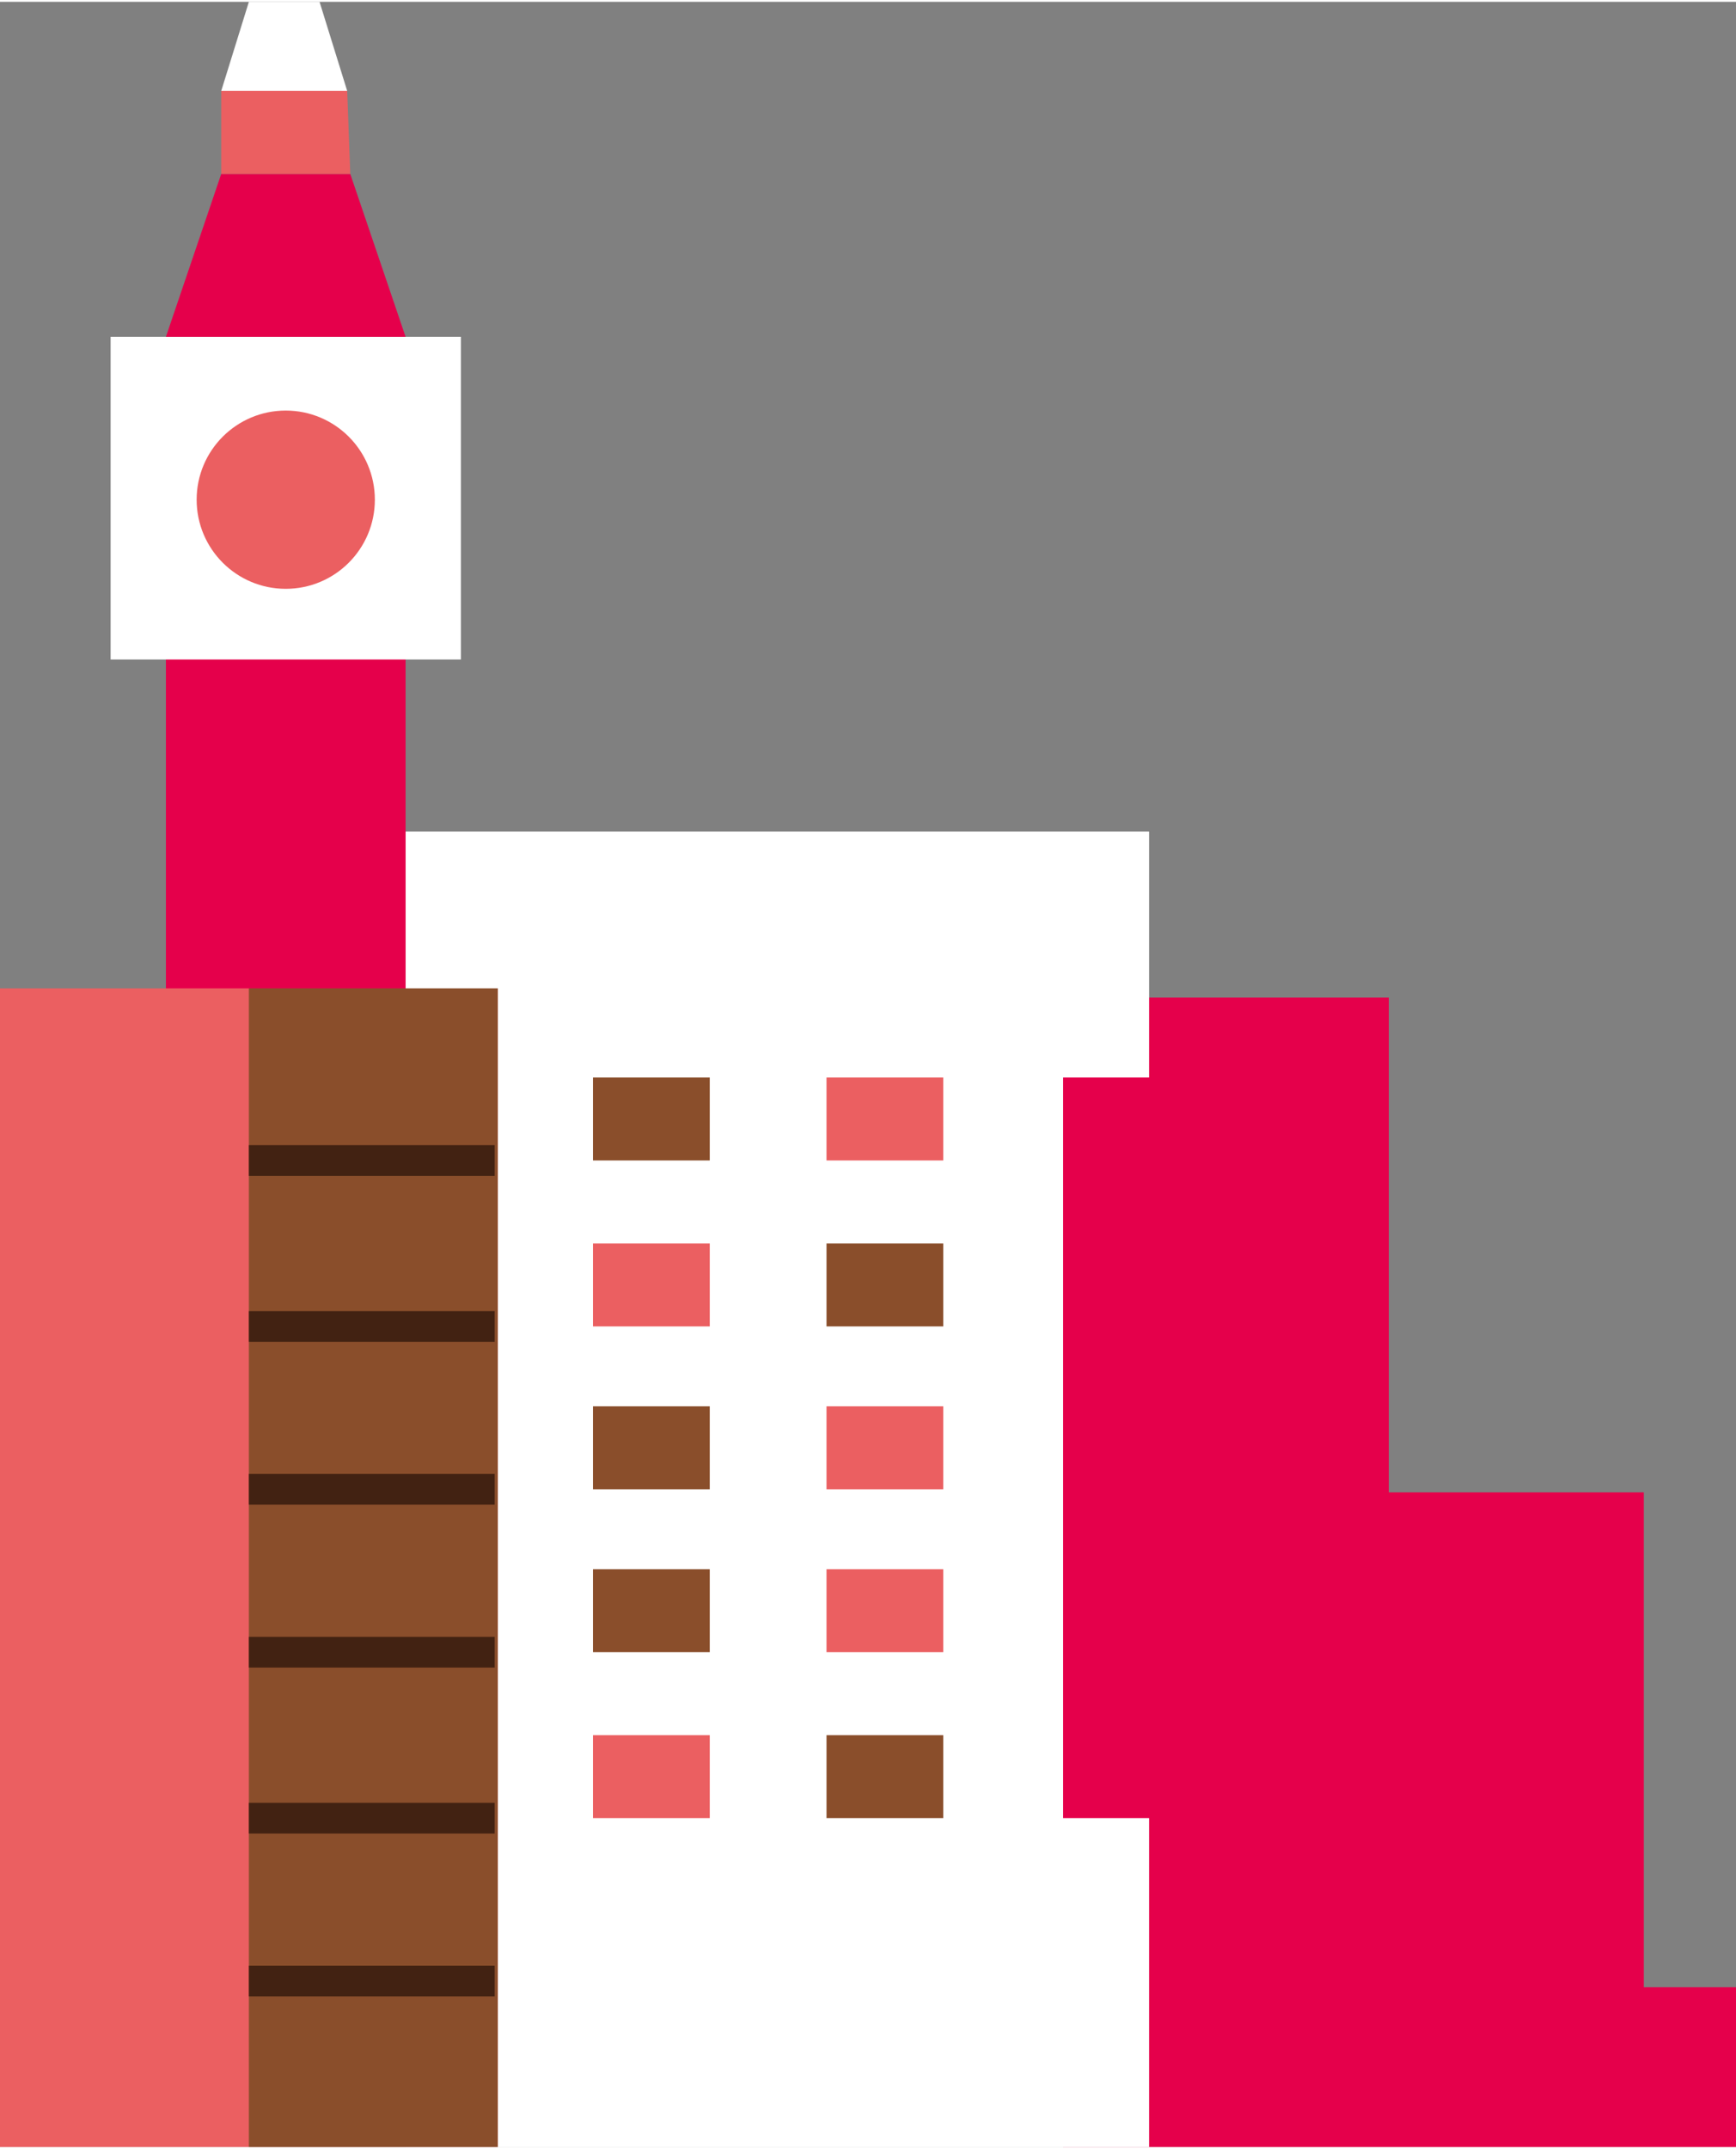
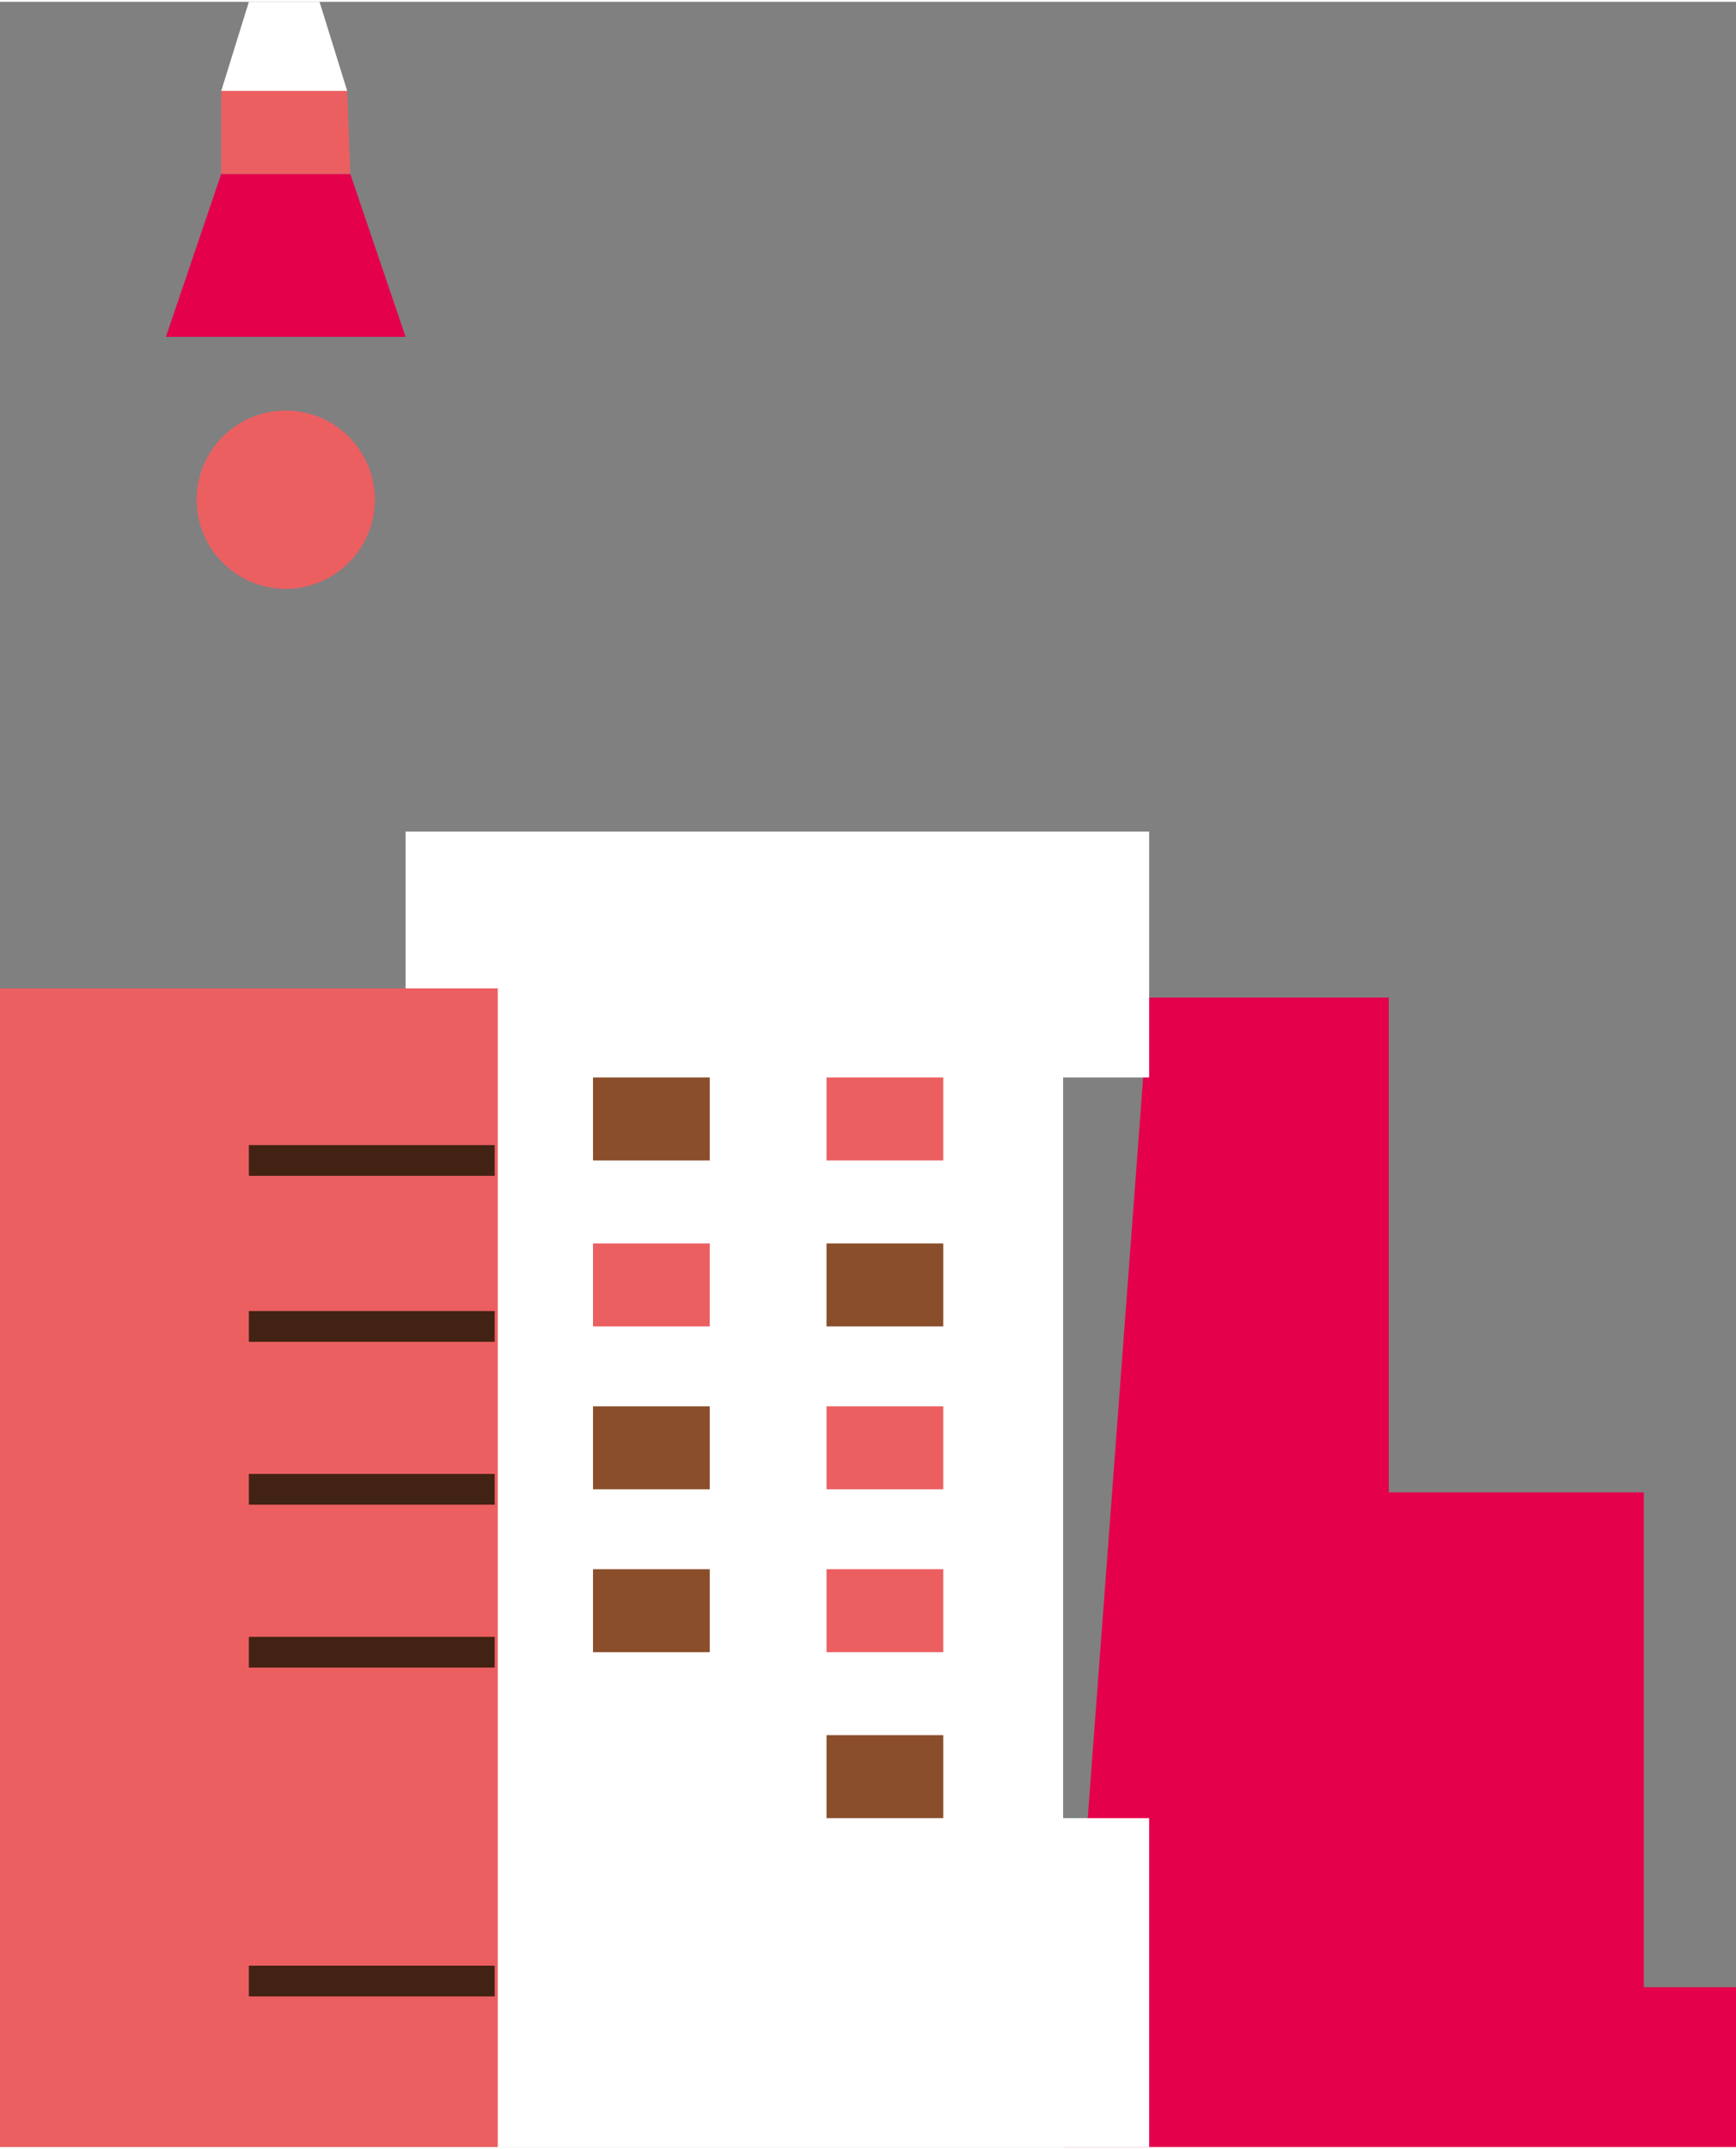
<svg xmlns="http://www.w3.org/2000/svg" version="1.1" id="Layer_1" x="0px" y="0px" viewBox="0 0 56.5 69.8" style="enable-background:new 0 0 56.5 69.8;" xml:space="preserve" width="80" height="99">
  <rect x="0" y="0" width="56.5" height="69.8" fill="#808080" stroke="none" />
  <style type="text/css">
	.st0{fill:#E5004B;}
	.st1{fill:#FFFFFF;}
	.st2{fill:#8A4E2B;}
	.st3{fill:#EB5F61;}
	.st4{fill:none;stroke:#422212;stroke-miterlimit:10;}
</style>
  <g>
-     <path class="st0" d="M37.4,32.4c0.4,0,7.8,0,7.8,0v16.1h8.3v16.1h3v5.2H34.6V32.4L37.4,32.4L37.4,32.4z" />
+     <path class="st0" d="M37.4,32.4c0.4,0,7.8,0,7.8,0v16.1h8.3v16.1h3v5.2H34.6L37.4,32.4L37.4,32.4z" />
    <polygon class="st1" points="34.6,59.1 34.6,35 37.4,35 37.4,27 13.2,27 13.2,69.8 37.4,69.8 37.4,59.1  " />
    <rect x="19.3" y="35" class="st2" width="3.8" height="2.7" />
    <rect x="26.9" y="35" class="st3" width="3.8" height="2.7" />
    <rect x="19.3" y="40.4" class="st3" width="3.8" height="2.7" />
    <rect x="26.9" y="40.4" class="st2" width="3.8" height="2.7" />
    <rect x="19.3" y="45.7" class="st2" width="3.8" height="2.7" />
    <rect x="26.9" y="45.7" class="st3" width="3.8" height="2.7" />
    <rect x="19.3" y="51" class="st2" width="3.8" height="2.7" />
    <rect x="26.9" y="51" class="st3" width="3.8" height="2.7" />
-     <rect x="19.3" y="56.4" class="st3" width="3.8" height="2.7" />
    <rect x="26.9" y="56.4" class="st2" width="3.8" height="2.7" />
-     <rect x="5.4" y="16.2" class="st0" width="7.8" height="16" />
-     <rect x="3.6" y="10.9" class="st1" width="11.4" height="10.5" />
    <polygon class="st0" points="13.2,10.9 5.4,10.9 7.2,5.6 11.4,5.6  " />
    <polygon class="st1" points="11.3,2.9 7.2,2.9 8.1,0 10.4,0  " />
    <polygon class="st3" points="11.3,2.9 7.2,2.9 7.2,5.6 11.4,5.6  " />
    <circle class="st3" cx="9.3" cy="16.2" r="2.9" />
    <g>
      <rect y="32.1" class="st3" width="16.2" height="37.7" />
-       <rect x="8.1" y="32.1" class="st2" width="8.1" height="37.7" />
      <line class="st4" x1="8.1" y1="37.7" x2="16.1" y2="37.7" />
      <line class="st4" x1="8.1" y1="43.1" x2="16.1" y2="43.1" />
      <line class="st4" x1="8.1" y1="48.4" x2="16.1" y2="48.4" />
      <line class="st4" x1="8.1" y1="53.7" x2="16.1" y2="53.7" />
-       <line class="st4" x1="8.1" y1="59.1" x2="16.1" y2="59.1" />
      <line class="st4" x1="8.1" y1="64.4" x2="16.1" y2="64.4" />
    </g>
  </g>
</svg>